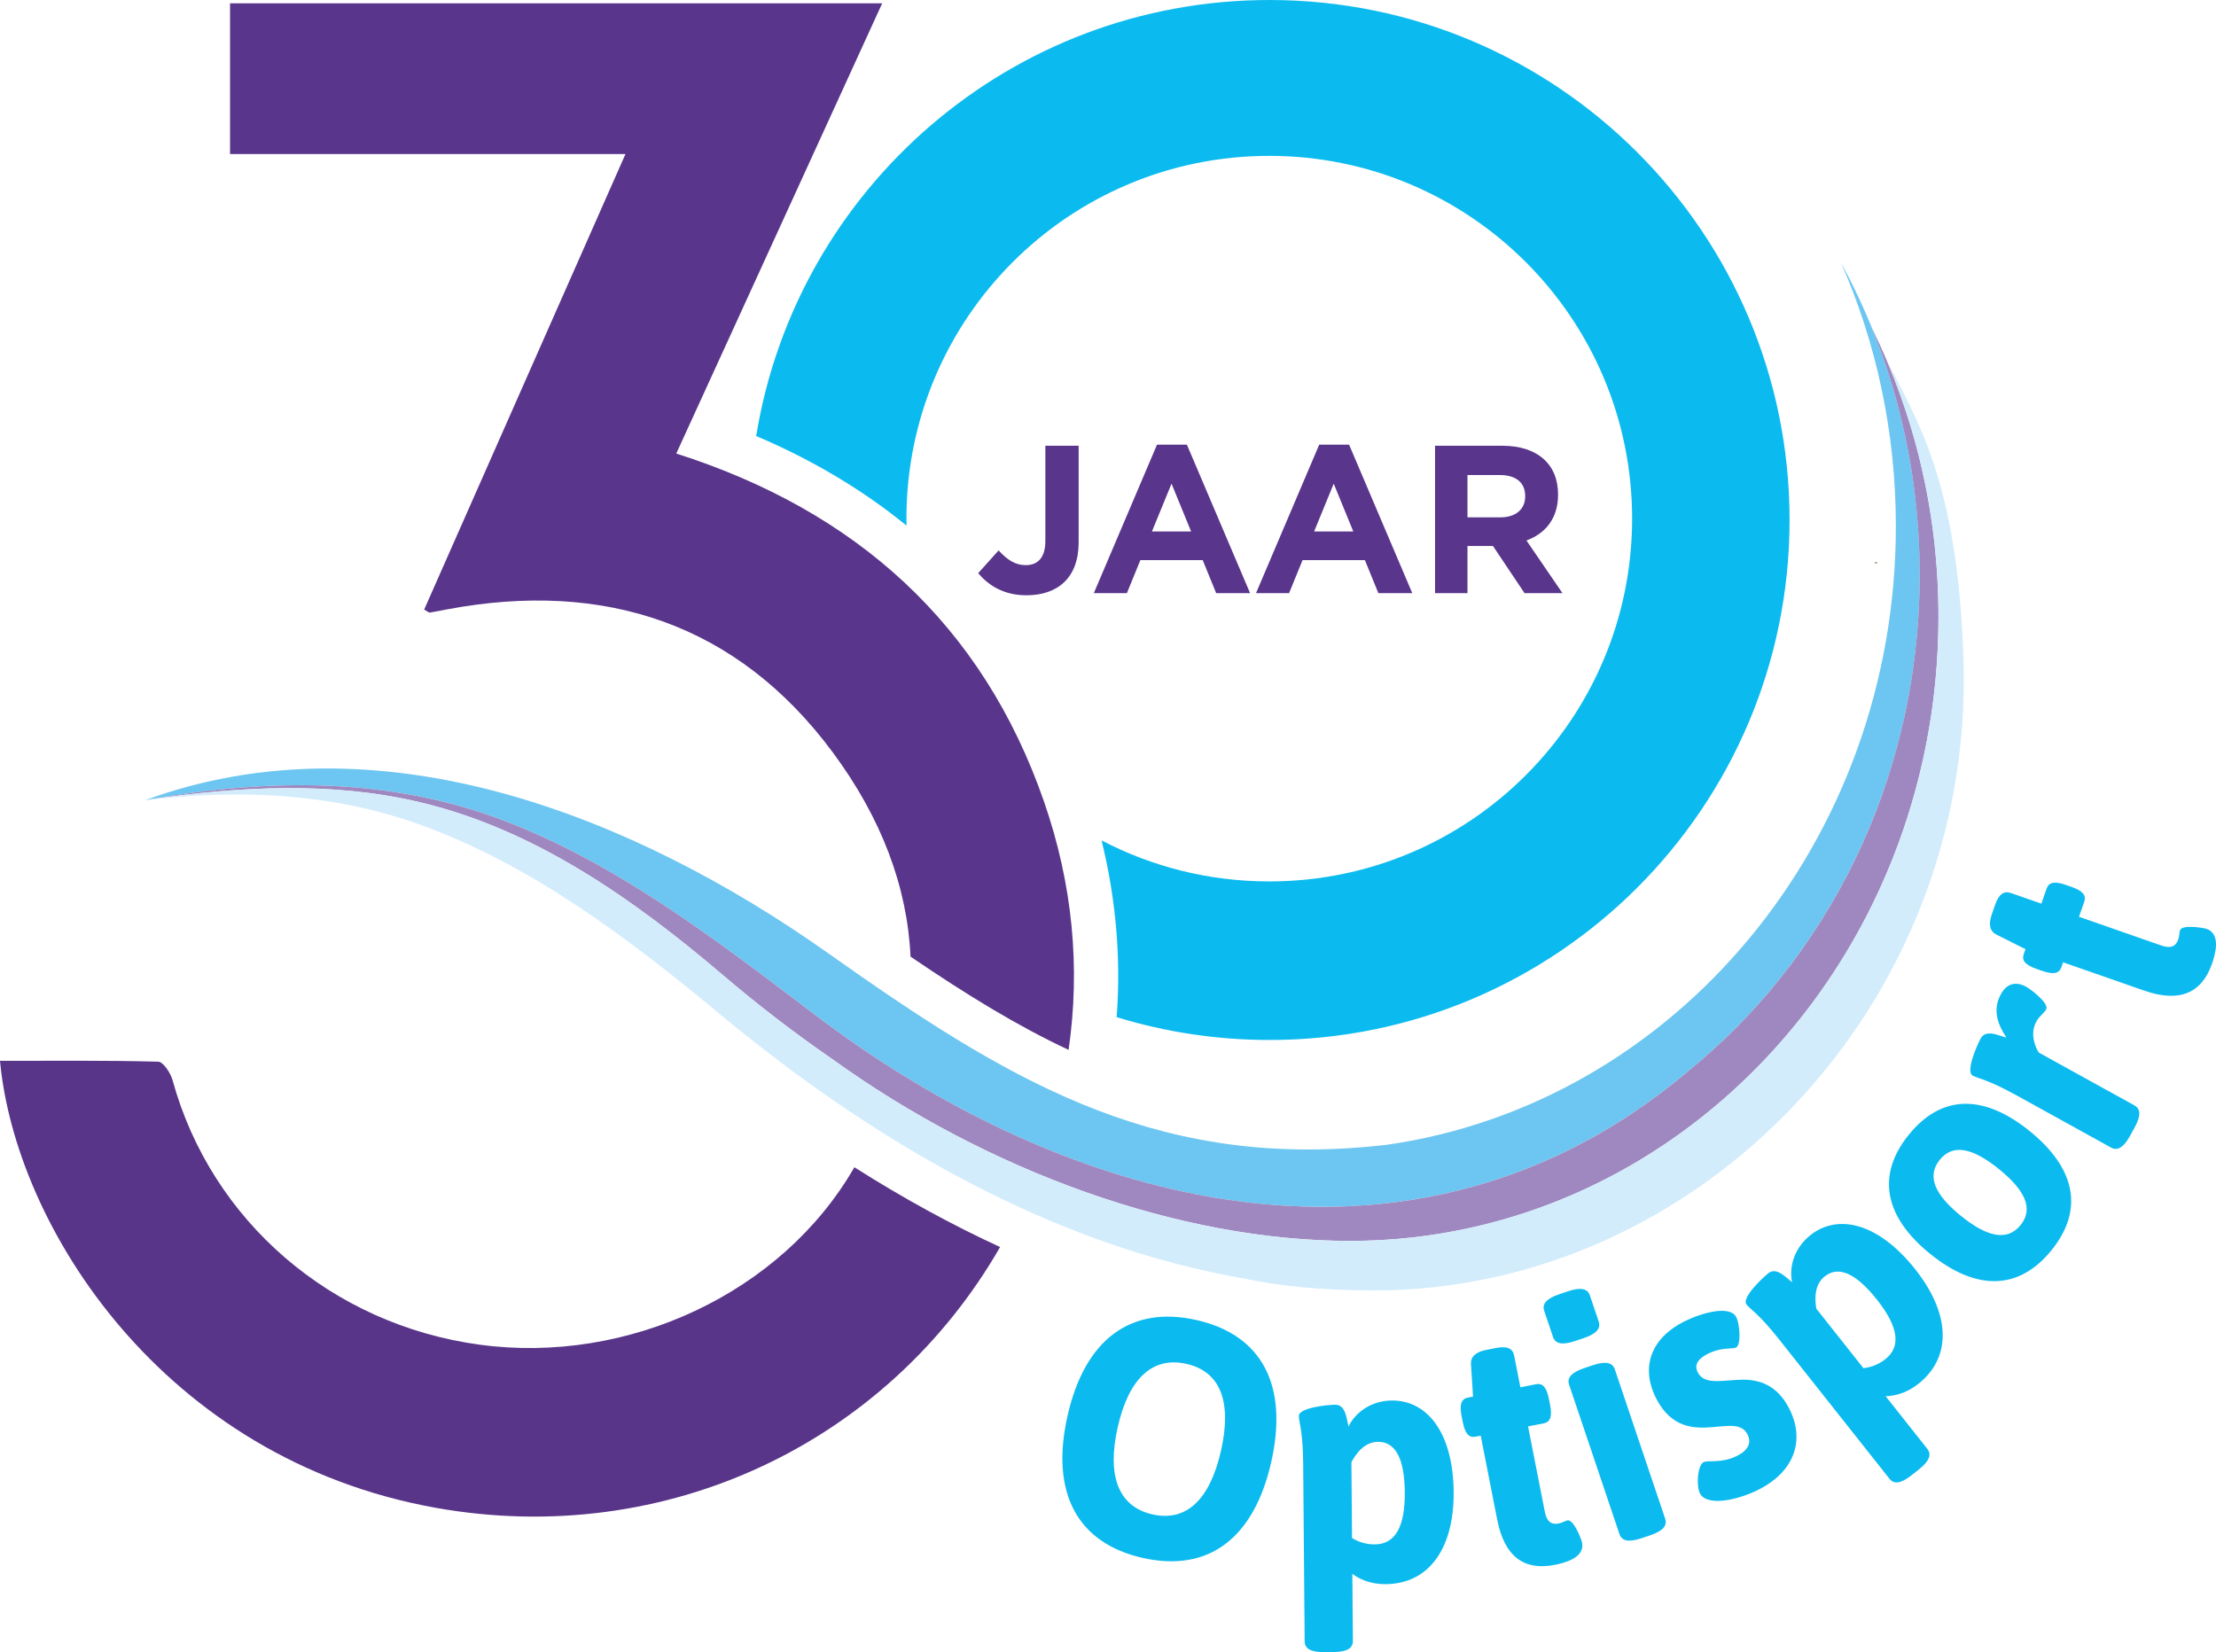
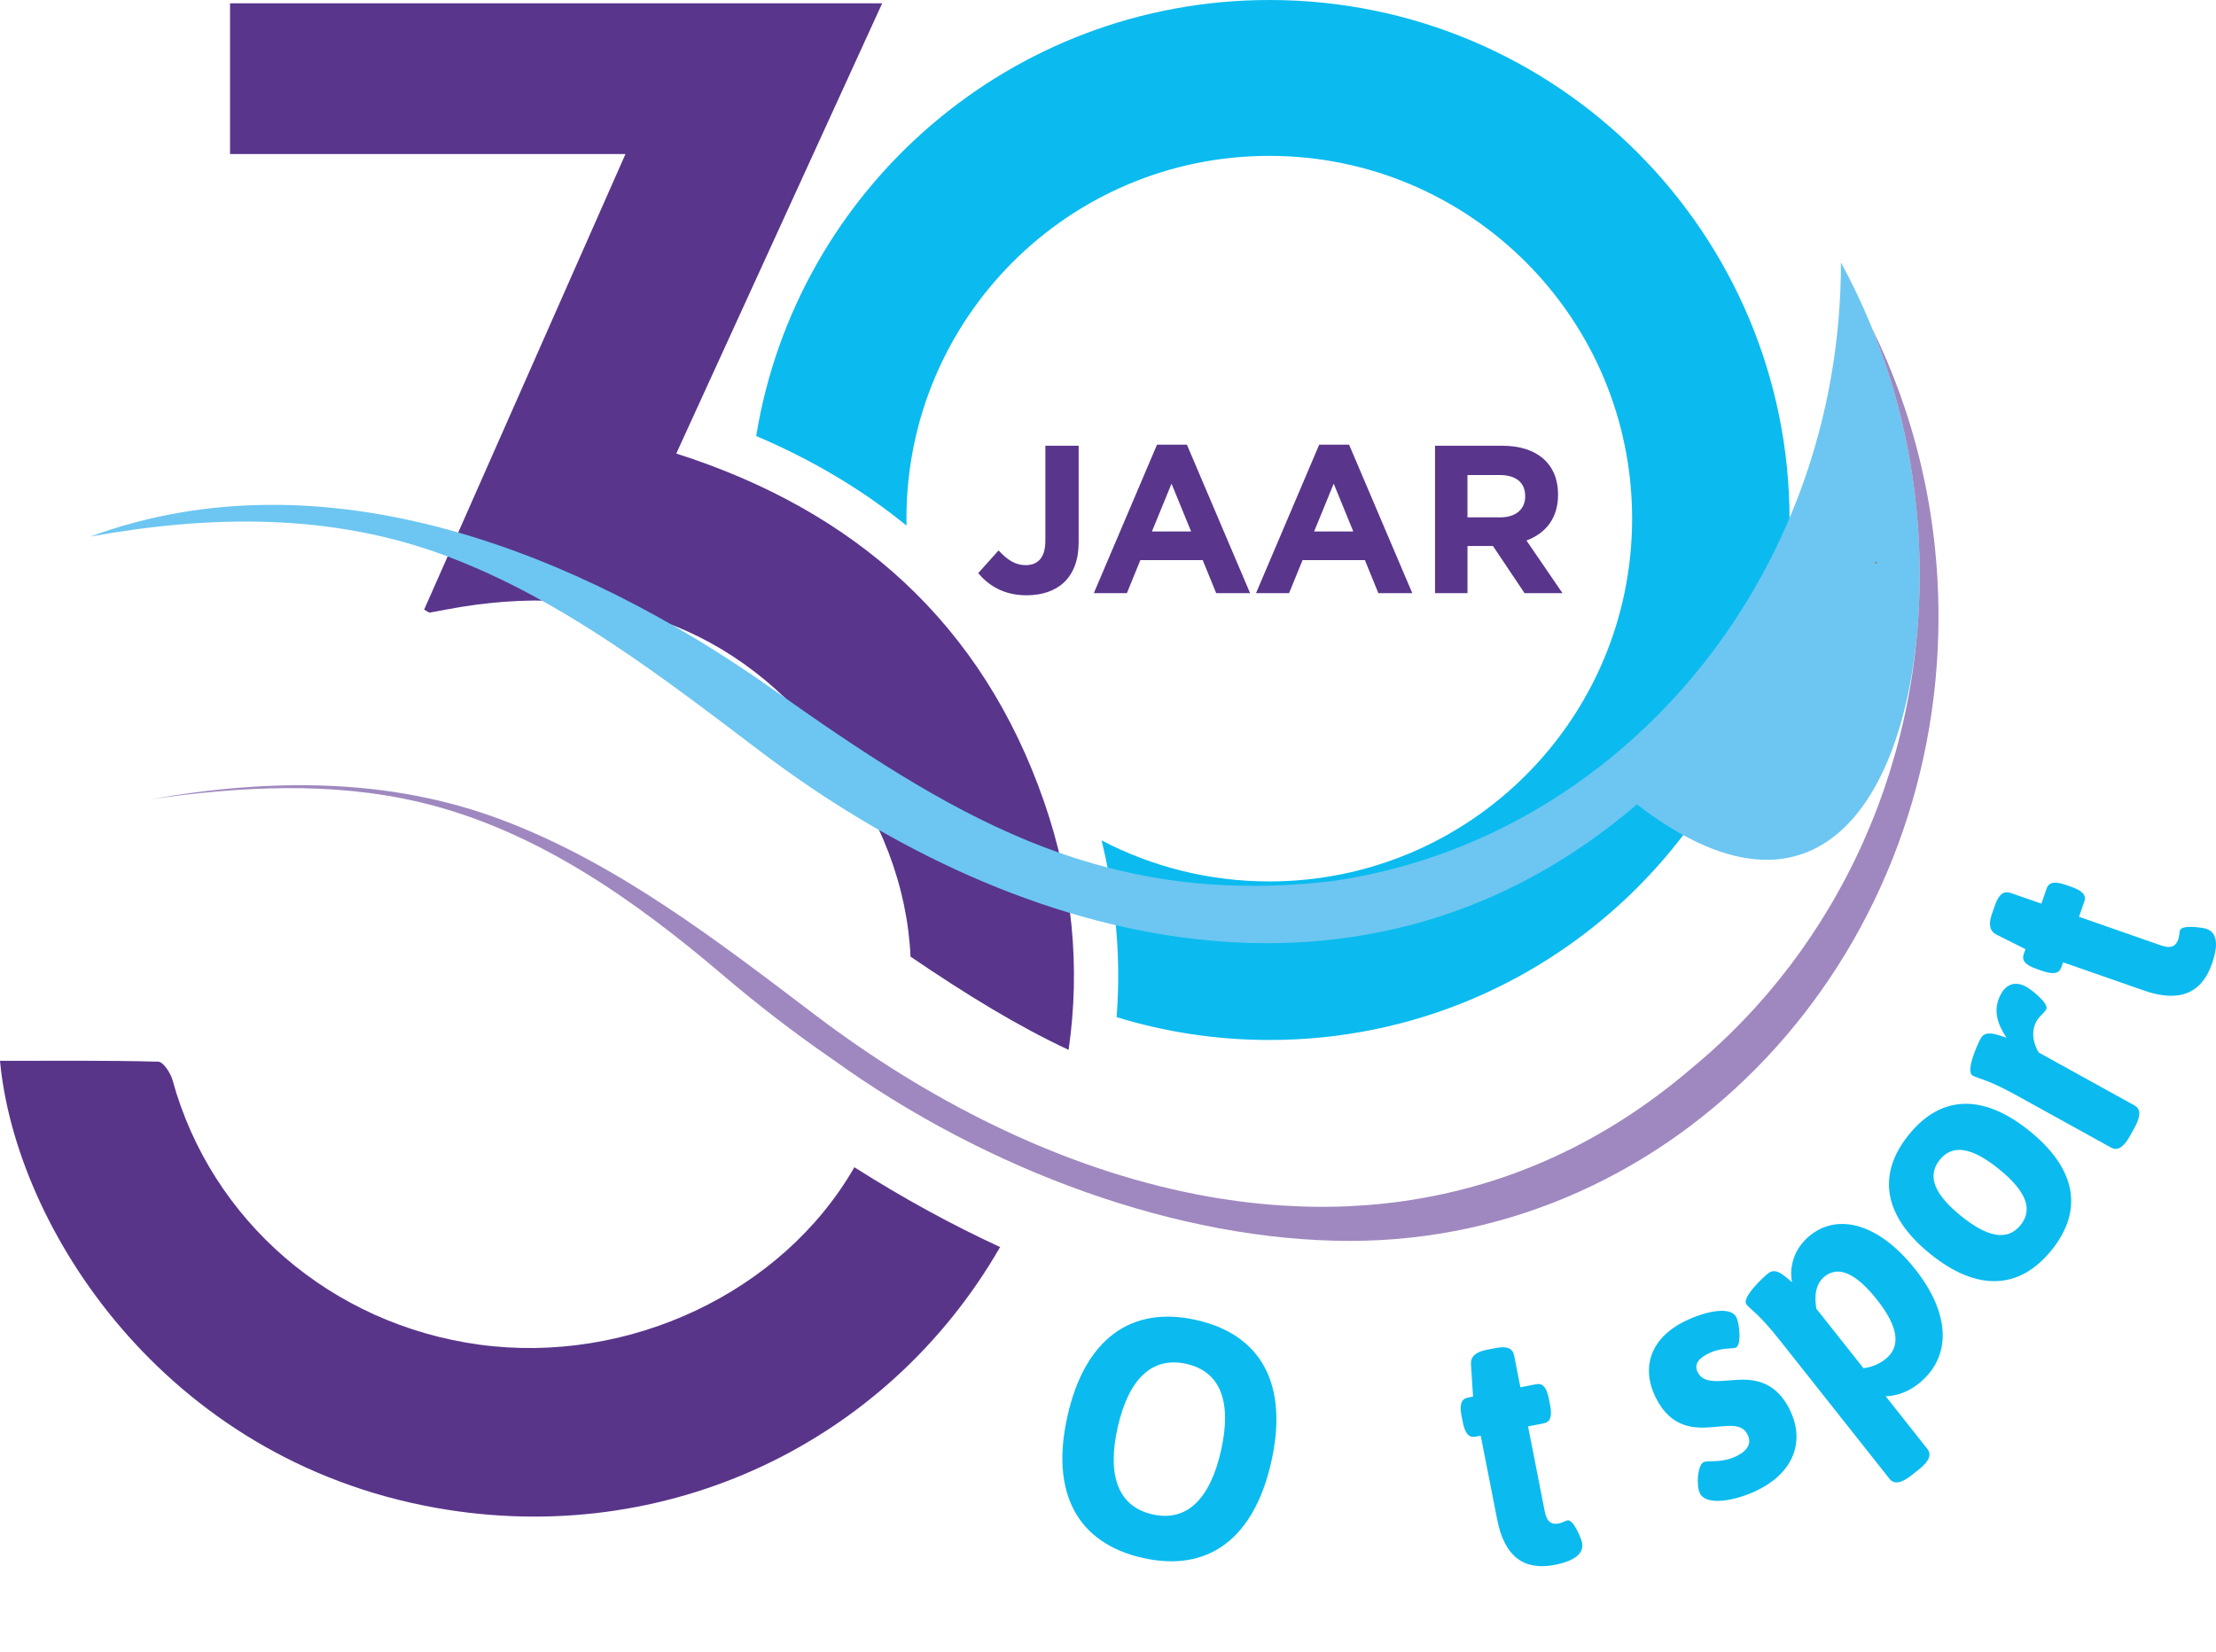
<svg xmlns="http://www.w3.org/2000/svg" viewBox="310.54 163.26 1704.34 1270.85">
  <style type="text/css">
	.st0{fill:#0BBBEF;}
	.st1{fill:#59358C;}
	.st2{fill:#59358A;}
	.st3{fill:#6CC6F1;}
	.st4{fill:#9F88BF;}
	.st29{fill:#D2ECFC;}
	.st37{fill:#0BBBEF;stroke:#968460;stroke-miterlimit:10;}
</style>
  <g>
    <path class="st0" d="M1286.93,163.26c-198.92,0-363.92,145.2-394.8,335.4c43.34,18.43,81.91,41.43,115.63,68.91   c-0.03-1.78-0.07-3.57-0.07-5.36c0-154.12,124.94-279.06,279.06-279.06c154.12,0,279.06,124.94,279.06,279.06   c0,154.12-124.94,279.06-279.06,279.06c-46.54,0-90.41-11.41-129-31.56c8.89,36.1,13.19,72.62,12.78,109.02   c-0.1,8.98-0.5,17.96-1.18,26.94c37.18,11.42,76.66,17.57,117.57,17.57c220.91,0,399.99-179.08,399.99-399.99   C1686.92,342.34,1507.84,163.26,1286.93,163.26z" />
    <g>
      <path class="st1" d="M1099.96,621.16c-17.66,0-29.32-7.78-37.1-17.01l15.71-17.5c6.48,7.13,12.8,11.34,20.74,11.34    c9.4,0,15.23-5.67,15.23-18.79v-73.06h25.6v74.2C1140.13,607.88,1123.93,621.16,1099.96,621.16z" />
      <path class="st1" d="M1245.92,619.54l-10.37-25.43h-47.95l-10.37,25.43h-25.43l48.6-114.21h23l48.6,114.21H1245.92z     M1211.57,535.3l-15.07,36.77h30.13L1211.57,535.3z" />
      <path class="st1" d="M1370.66,619.54l-10.37-25.43h-47.95l-10.37,25.43h-25.43l48.6-114.21h23l48.6,114.21H1370.66z     M1336.31,535.3l-15.07,36.77h30.13L1336.31,535.3z" />
      <path class="st1" d="M1483.09,619.54l-24.3-36.29h-19.6v36.29h-24.95v-113.4h51.84c26.73,0,42.77,14.09,42.77,37.42v0.32    c0,18.31-9.88,29.81-24.3,35.15l27.7,40.5H1483.09z M1483.57,544.86c0-10.69-7.45-16.2-19.6-16.2h-24.79v32.56h25.27    c12.15,0,19.12-6.48,19.12-16.04V544.86z" />
    </g>
    <g>
      <path class="st1" d="M636.76,632.17c2.95,1.63,3.69,2.41,4.29,2.31c4.52-0.74,9-1.66,13.5-2.5    C775.5,609.25,877.77,643.1,951.1,742.09c37.41,50.5,57.23,103.22,59.74,157.04c43.9,29.83,82.26,53.27,121.56,71.72    c9.24-63.64,3.02-127.71-18.87-190.9c-47.32-136.59-144.61-223.7-282.86-267.82c53.04-115.99,104.81-229.21,158.36-346.32    c-170,0-335.24,0-501.56,0c0,38.73,0,75.89,0,115.95c101.28,0,200.96,0,304.13,0C738.86,401.13,687.76,516.77,636.76,632.17z" />
      <path class="st2" d="M967.64,1061.13c-55.77,97.01-174.33,151.89-288.05,136.51c-114.12-15.43-206.55-95.23-236.3-203.38    c-1.54-5.59-7.16-14.24-11.06-14.34c-40.47-1.06-80.98-0.65-121.69-0.65c11.75,127.22,125.22,306.31,335.19,343.84    c177.29,31.69,347.55-50.23,433.99-200.59C1042.39,1105.32,1005.01,1084.85,967.64,1061.13z" />
    </g>
    <g>
      <g>
-         <path class="st3" d="M1787,605.34c0-87.47-22.05-169.47-60.57-240.11c27.1,61.61,42.23,130.33,42.23,202.8     c0,243.37-170.68,444.45-391.98,475.9c-4.28,0.47-8.57,0.91-12.87,1.31c-169.46,15.8-281.9-53.6-416.13-148.61     c-148.34-105-344.55-184.27-525.48-117.85c92.65-16.65,186.3-18.31,275.41,15.54c88.68,33.68,165.55,93.34,240.36,150.02     c201.03,152.29,466.09,218.46,673.79,40.47C1718.38,896.95,1787,759.65,1787,605.34z" />
+         <path class="st3" d="M1787,605.34c0-87.47-22.05-169.47-60.57-240.11c0,243.37-170.68,444.45-391.98,475.9c-4.28,0.47-8.57,0.91-12.87,1.31c-169.46,15.8-281.9-53.6-416.13-148.61     c-148.34-105-344.55-184.27-525.48-117.85c92.65-16.65,186.3-18.31,275.41,15.54c88.68,33.68,165.55,93.34,240.36,150.02     c201.03,152.29,466.09,218.46,673.79,40.47C1718.38,896.95,1787,759.65,1787,605.34z" />
      </g>
      <g>
        <path class="st4" d="M1750.28,415.64c0,0.01,0.01,0.02,0.01,0.03c1.08,2.66,2.14,5.34,3.17,8.02c0.04,0.09,0.07,0.19,0.11,0.28     c1.03,2.68,2.04,5.37,3.03,8.08c0,0,0,0.01,0.01,0.01c0.02,0.05,0.03,0.09,0.05,0.14c0,0,0,0,0,0.01     c3.3,9.04,6.34,18.22,9.13,27.51c0,0,0,0,0,0c0.12,0.41,0.25,0.83,0.37,1.24c0,0,0,0,0,0c0.52,1.75,1.03,3.51,1.53,5.27     c0.04,0.16,0.09,0.31,0.13,0.47c0,0.01,0,0.01,0,0.02c0.73,2.57,1.44,5.15,2.13,7.74c0,0,0,0.01,0,0.01     c1.25,4.69,2.44,9.42,3.56,14.17c0,0,0,0,0,0c0.05,0.22,0.1,0.44,0.15,0.66c0.66,2.84,1.3,5.69,1.92,8.55     c0.01,0.03,0.01,0.05,0.02,0.08c0.51,2.36,1,4.72,1.47,7.09c0,0,0,0,0,0c0.02,0.12,0.05,0.25,0.07,0.37     c0.49,2.44,0.96,4.88,1.41,7.33c0.13,0.7,0.26,1.4,0.38,2.1c0,0,0,0.01,0,0.01c0.22,1.22,0.44,2.44,0.65,3.67c0,0,0,0,0,0.01     c0.22,1.27,0.43,2.54,0.64,3.82c0.29,1.75,0.57,3.51,0.84,5.27c0,0,0,0,0,0c0.07,0.47,0.14,0.95,0.21,1.42     c0.3,2,0.59,4,0.87,6.01c0,0,0,0,0,0c0.18,1.32,0.36,2.64,0.53,3.96c0,0,0,0,0,0c0.16,1.19,0.31,2.39,0.45,3.58     c0.17,1.41,0.34,2.83,0.5,4.25c0,0.01,0,0.02,0,0.03c0.73,6.37,1.34,12.79,1.84,19.24c0,0,0,0,0,0c0.02,0.26,0.04,0.51,0.05,0.77     c0.38,5.09,0.69,10.2,0.92,15.34c0,0,0,0.01,0,0.01c0.09,1.91,0.16,3.83,0.23,5.75c0,0,0,0,0,0c0.17,5.08,0.26,10.17,0.28,15.29     c0,0.69,0.02,1.37,0.02,2.05c0,0.01,0,0.02,0,0.03c0,1.05-0.02,2.1-0.02,3.15c-0.01,1.2-0.01,2.41-0.03,3.61c0,0,0,0,0,0.01     c-0.01,0.73-0.03,1.46-0.04,2.19c0,0,0,0,0,0.01c-0.03,1.52-0.06,3.03-0.09,4.55c0,0,0,0,0,0c-0.02,0.86-0.05,1.72-0.08,2.58     c0,0,0,0,0,0c-0.04,1.4-0.09,2.79-0.15,4.19c0,0,0,0,0,0c-0.05,1.32-0.11,2.65-0.17,3.97c-0.05,0.95-0.09,1.91-0.14,2.86     c0,0,0,0,0,0.01c-0.04,0.85-0.09,1.7-0.14,2.55c0,0,0,0,0,0c-0.09,1.49-0.18,2.98-0.28,4.47c0,0,0,0.01,0,0.01     c-0.2,2.95-0.41,5.89-0.65,8.83c0,0,0,0,0,0c-0.08,0.92-0.17,1.84-0.25,2.76c-0.38,4.31-0.82,8.59-1.31,12.87c0,0,0,0.01,0,0.01     c-0.06,0.52-0.12,1.03-0.18,1.55c-0.27,2.29-0.56,4.58-0.86,6.86c-0.11,0.81-0.21,1.63-0.32,2.44c0,0,0,0.01,0,0.01     c-0.11,0.8-0.22,1.6-0.33,2.4c0,0,0,0,0,0.01c-0.08,0.57-0.17,1.14-0.25,1.72c-0.23,1.6-0.46,3.19-0.71,4.78c0,0,0,0,0,0.01     c-0.24,1.58-0.5,3.15-0.76,4.72c-0.54,3.3-1.11,6.58-1.72,9.85c0,0,0,0.01,0,0.01c-0.14,0.77-0.29,1.53-0.43,2.29     c-0.3,1.56-0.59,3.12-0.9,4.67c0,0,0,0,0,0.01c-0.29,1.43-0.58,2.86-0.87,4.29c0,0,0,0,0,0c-0.16,0.75-0.32,1.51-0.48,2.26     c0,0,0,0,0,0c-0.3,1.41-0.61,2.82-0.92,4.23c0,0,0,0,0,0c-0.16,0.73-0.32,1.45-0.49,2.17c0,0,0,0,0,0     c-0.01,0.06-0.03,0.12-0.04,0.17c-1.52,6.68-3.17,13.3-4.95,19.86c0,0,0,0.01,0,0.02c-0.47,1.74-0.95,3.47-1.44,5.19c0,0,0,0,0,0     c-0.9,3.19-1.84,6.37-2.81,9.53c-0.31,1-0.61,2.01-0.92,3.01c0,0,0,0.01,0,0.01c-0.19,0.61-0.38,1.23-0.57,1.84     c0,0,0,0.01,0,0.01c-0.25,0.8-0.51,1.6-0.77,2.4c-1.05,3.27-2.12,6.52-3.23,9.76c0,0,0,0.01,0,0.01     c-0.45,1.31-0.92,2.62-1.38,3.93c-0.32,0.9-0.63,1.8-0.95,2.7c0,0.01,0,0.01-0.01,0.02c-0.38,1.05-0.77,2.1-1.16,3.15     c-0.47,1.29-0.95,2.58-1.43,3.87c0,0.01-0.01,0.02-0.01,0.03c-0.59,1.57-1.19,3.13-1.8,4.69c0,0,0,0,0,0.01     c-0.2,0.51-0.4,1.03-0.6,1.54c0,0.01,0,0.01-0.01,0.02c-0.53,1.35-1.07,2.7-1.62,4.05c-0.83,2.06-1.68,4.12-2.54,6.17     c-0.08,0.2-0.17,0.4-0.25,0.6c0,0,0,0,0,0c-0.15,0.36-0.3,0.73-0.46,1.09c0,0,0,0,0,0c0,0,0,0.01,0,0.01     c-1.15,2.71-2.32,5.39-3.51,8.07c-0.26,0.59-0.52,1.17-0.78,1.76c-1.2,2.68-2.42,5.34-3.67,7.99c0,0,0,0.01-0.01,0.01     c0,0,0,0,0,0.01c-0.12,0.26-0.25,0.52-0.37,0.79c0,0.01-0.01,0.01-0.01,0.02c-0.79,1.66-1.58,3.32-2.39,4.97c0,0,0,0,0,0     c-1.13,2.32-2.28,4.63-3.44,6.92c0,0,0,0.01-0.01,0.01c-0.79,1.57-1.6,3.12-2.41,4.68c-0.17,0.32-0.34,0.65-0.51,0.97     c0,0,0,0,0,0.01c0,0.01-0.01,0.01-0.01,0.02c-1.36,2.59-2.75,5.17-4.15,7.73c-0.33,0.6-0.66,1.2-0.98,1.79     c-1.47,2.66-2.95,5.3-4.46,7.93c0,0,0,0.01-0.01,0.01c-1.01,1.75-2.03,3.5-3.06,5.23c0,0,0,0.01-0.01,0.01     c-2.33,3.93-4.72,7.82-7.15,11.67c0,0,0,0,0,0.01c-0.07,0.11-0.15,0.23-0.22,0.34c-4.56,7.19-9.29,14.25-14.2,21.16     c-0.04,0.05-0.07,0.1-0.11,0.15c0,0,0,0,0,0c-1.93,2.72-3.9,5.41-5.89,8.09c-0.64,0.86-1.28,1.73-1.92,2.59     c0,0.01-0.01,0.01-0.01,0.02c-0.02,0.02-0.03,0.04-0.05,0.06c0,0,0,0.01-0.01,0.01c-0.33,0.44-0.66,0.86-0.99,1.3     c-4.73,6.23-9.6,12.33-14.61,18.3c-0.23,0.28-0.46,0.56-0.7,0.84c0,0,0,0,0,0c-0.77,0.92-1.56,1.82-2.34,2.73     c-0.62,0.72-1.23,1.44-1.85,2.16c0,0,0,0,0,0c-0.05,0.05-0.09,0.11-0.14,0.16c0,0,0,0,0,0c0,0-0.01,0.01-0.01,0.01     c-1.9,2.19-3.83,4.36-5.77,6.51c-0.46,0.51-0.92,1.02-1.38,1.53c-3.91,4.3-7.89,8.52-11.94,12.67c-0.49,0.5-0.98,1-1.48,1.5     c-2.04,2.06-4.09,4.11-6.16,6.14c0,0,0,0-0.01,0.01c-0.01,0.01-0.02,0.02-0.03,0.03c-2.05,2-4.13,3.98-6.22,5.94     c-0.53,0.5-1.06,0.99-1.59,1.48c-2.11,1.96-4.23,3.92-6.37,5.84c-0.01,0.01-0.02,0.02-0.03,0.03c-2.14,1.92-4.3,3.8-6.47,5.68     c-0.54,0.47-1.09,0.94-1.64,1.41c-2.19,1.87-4.38,3.73-6.6,5.56c-1.9,1.63-3.81,3.23-5.72,4.82c-0.57,0.48-1.15,0.94-1.72,1.42     c-1.38,1.14-2.76,2.26-4.15,3.38c-0.62,0.5-1.24,1-1.86,1.49c-1.51,1.21-3.03,2.4-4.55,3.58c-0.42,0.33-0.84,0.66-1.26,0.99     c-1.93,1.49-3.86,2.96-5.8,4.41c-0.45,0.34-0.91,0.67-1.37,1.01c-1.5,1.12-3.01,2.22-4.52,3.32c-0.63,0.46-1.26,0.91-1.89,1.36     c-1.42,1.02-2.85,2.03-4.27,3.03c-0.57,0.4-1.13,0.8-1.7,1.19c-1.97,1.36-3.93,2.71-5.91,4.04c-0.09,0.06-0.17,0.11-0.26,0.17     c-1.88,1.26-3.77,2.5-5.66,3.73c-0.59,0.38-1.19,0.76-1.78,1.14c-1.44,0.92-2.87,1.83-4.31,2.74c-0.62,0.39-1.24,0.78-1.87,1.16     c-1.63,1.01-3.26,2-4.89,2.98c-0.37,0.22-0.74,0.45-1.11,0.67c-2,1.2-4.01,2.37-6.02,3.53c-0.48,0.28-0.96,0.54-1.44,0.82     c-1.55,0.89-3.1,1.76-4.65,2.62c-0.63,0.35-1.26,0.7-1.89,1.04c-1.51,0.83-3.02,1.64-4.53,2.45c-0.54,0.29-1.08,0.58-1.62,0.86     c-2.04,1.08-4.08,2.14-6.13,3.17c-0.13,0.07-0.27,0.13-0.4,0.2c-1.9,0.96-3.8,1.9-5.71,2.83c-0.59,0.29-1.17,0.57-1.76,0.85     c-1.51,0.73-3.03,1.45-4.54,2.16c-0.6,0.28-1.2,0.56-1.8,0.84c-1.78,0.82-3.56,1.63-5.35,2.42c-0.27,0.12-0.54,0.25-0.81,0.36     c-2.08,0.92-4.17,1.82-6.25,2.7c-0.46,0.2-0.93,0.39-1.39,0.58c-1.63,0.68-3.25,1.35-4.88,2.01c-0.6,0.24-1.21,0.49-1.82,0.73     c-1.62,0.65-3.24,1.28-4.87,1.9c-0.48,0.18-0.95,0.37-1.43,0.55c-2.12,0.8-4.24,1.59-6.36,2.36c-0.13,0.05-0.25,0.09-0.38,0.13     c-1.96,0.71-3.93,1.4-5.89,2.07c-0.55,0.19-1.11,0.38-1.66,0.56c-1.61,0.55-3.23,1.08-4.85,1.61c-0.55,0.18-1.09,0.36-1.64,0.53     c-2,0.64-4,1.27-6.01,1.88c-0.1,0.03-0.19,0.06-0.29,0.09c-2.16,0.66-4.33,1.29-6.5,1.91c-0.42,0.12-0.84,0.24-1.26,0.35     c-1.73,0.49-3.45,0.96-5.18,1.42c-0.55,0.15-1.1,0.29-1.65,0.44c-1.77,0.47-3.53,0.92-5.3,1.36c-0.37,0.09-0.75,0.19-1.12,0.28     c-2.2,0.54-4.4,1.07-6.61,1.58c-0.08,0.02-0.15,0.03-0.23,0.05c-2.06,0.47-4.13,0.93-6.19,1.37c-0.49,0.1-0.98,0.21-1.46,0.31     c-1.75,0.37-3.49,0.72-5.24,1.06c-0.46,0.09-0.92,0.18-1.37,0.27c-4.38,0.85-8.78,1.62-13.17,2.33     c-0.34,0.05-0.69,0.11-1.03,0.16c-1.85,0.29-3.71,0.57-5.57,0.84c-0.46,0.07-0.93,0.13-1.39,0.2c-1.96,0.28-3.91,0.54-5.87,0.79     c-0.22,0.03-0.44,0.06-0.66,0.09c-4.46,0.56-8.94,1.05-13.41,1.47c-0.4,0.04-0.8,0.07-1.19,0.11c-1.9,0.17-3.8,0.34-5.7,0.49     c-0.34,0.03-0.68,0.06-1.02,0.08c-4.51,0.34-9.02,0.62-13.53,0.83c-0.24,0.01-0.48,0.02-0.72,0.03c-2,0.09-4.01,0.16-6.01,0.23     c-0.35,0.01-0.7,0.02-1.04,0.03c-2.18,0.06-4.37,0.11-6.55,0.14c-0.02,0-0.04,0-0.06,0c-4.59,0.07-9.18,0.06-13.78-0.01     c-0.29,0-0.58-0.01-0.86-0.02c-2.08-0.04-4.16-0.08-6.24-0.15c-0.18-0.01-0.36-0.01-0.55-0.02c-4.62-0.15-9.24-0.36-13.87-0.64     c-0.13-0.01-0.25-0.02-0.38-0.02c-2.16-0.13-4.31-0.28-6.47-0.44c-0.22-0.02-0.44-0.03-0.66-0.05     c-6.92-0.53-13.84-1.2-20.76-2.01c-0.16-0.02-0.33-0.04-0.49-0.06c-2.26-0.27-4.53-0.55-6.79-0.85c-0.01,0-0.03,0-0.04,0     c-4.72-0.63-9.44-1.32-14.15-2.07c0,0-0.01,0-0.01,0c-2.32-0.37-4.63-0.76-6.95-1.16c-0.07-0.01-0.14-0.02-0.21-0.04     c-7.03-1.23-14.05-2.59-21.05-4.1c-0.04-0.01-0.07-0.02-0.11-0.02c-99.5-21.4-196.77-70.64-282.41-135.52     C863.15,887.66,786.28,828,697.6,794.32c-87.75-33.33-179.92-32.22-271.18-16.27c69.04-9.86,138.99-13.62,206.16,2.08     c88.3,20.64,164.75,74.25,234.09,133.31c26.94,22.94,54.93,44.52,83.93,64.46c119.68,86.33,267.15,139.89,398.19,139.89     c249.99,0,452.66-214.99,452.66-480.18C1801.45,557.52,1782.96,482.03,1750.28,415.64z" />
      </g>
      <g>
-         <path class="st29" d="M1820.69,671.63c-4.2-138.04-35.78-184.94-59.56-232.37c0.75,1.75,1.49,3.51,2.22,5.28     c0.09,0.22,0.18,0.43,0.27,0.65c0.69,1.68,1.38,3.37,2.05,5.06c0.11,0.29,0.23,0.57,0.34,0.86c0.67,1.68,1.33,3.36,1.98,5.05     c0.1,0.26,0.2,0.51,0.29,0.77c0.67,1.75,1.33,3.5,1.98,5.25c0.03,0.09,0.06,0.18,0.1,0.26c2.84,7.69,5.5,15.48,7.98,23.35     c0,0.01,0,0.01,0.01,0.02c0.54,1.71,1.06,3.42,1.58,5.14c0.12,0.4,0.24,0.79,0.36,1.19c0.47,1.58,0.93,3.16,1.39,4.75     c0.15,0.54,0.31,1.07,0.46,1.61c0.43,1.52,0.86,3.05,1.28,4.57c0.16,0.6,0.33,1.19,0.49,1.79c0.41,1.51,0.81,3.02,1.21,4.53     c0.15,0.59,0.3,1.19,0.46,1.78c0.4,1.54,0.79,3.08,1.17,4.63c0.12,0.48,0.23,0.97,0.35,1.45c1.31,5.38,2.53,10.79,3.67,16.24     c0.08,0.4,0.17,0.8,0.25,1.2c0.29,1.41,0.57,2.82,0.84,4.23c0.16,0.82,0.32,1.63,0.48,2.45c0.25,1.3,0.49,2.61,0.73,3.91     c0.17,0.93,0.34,1.87,0.51,2.8c0.22,1.25,0.44,2.5,0.65,3.76c0.17,1,0.34,2,0.5,3.01c0.2,1.21,0.39,2.43,0.58,3.65     c0.17,1.06,0.33,2.12,0.48,3.18c0.18,1.18,0.35,2.36,0.52,3.54c0.16,1.13,0.31,2.26,0.47,3.39c0.15,1.13,0.31,2.25,0.45,3.38     c0.17,1.29,0.32,2.59,0.48,3.89c0.12,0.97,0.24,1.94,0.35,2.91c0.25,2.21,0.49,4.42,0.72,6.64c0.09,0.88,0.17,1.76,0.25,2.64     c0.14,1.43,0.28,2.86,0.4,4.29c0.09,0.98,0.16,1.96,0.24,2.94c0.11,1.35,0.22,2.69,0.32,4.04c0.07,1,0.14,2,0.21,3.01     c0.09,1.34,0.18,2.68,0.26,4.02c0.06,1,0.12,2.01,0.17,3.01c0.07,1.36,0.14,2.72,0.21,4.09c0.05,0.98,0.09,1.96,0.13,2.95     c0.06,1.42,0.11,2.84,0.15,4.26c0.03,0.93,0.06,1.86,0.09,2.79c0.04,1.57,0.07,3.15,0.1,4.72c0.01,0.78,0.03,1.56,0.04,2.34     c0.03,2.36,0.05,4.72,0.05,7.09c0,1.97-0.01,3.94-0.04,5.9c-0.01,0.64-0.02,1.28-0.03,1.92c-0.02,1.32-0.04,2.64-0.07,3.96     c-0.02,0.77-0.04,1.53-0.06,2.3c-0.03,1.19-0.07,2.39-0.11,3.58c-0.03,0.81-0.06,1.62-0.09,2.43c-0.04,1.15-0.09,2.3-0.14,3.45     c-0.04,0.82-0.08,1.64-0.12,2.46c-0.06,1.14-0.12,2.29-0.18,3.43c-0.05,0.81-0.09,1.62-0.14,2.43c-0.07,1.16-0.15,2.32-0.23,3.48     c-0.05,0.78-0.11,1.57-0.16,2.35c-0.09,1.22-0.19,2.44-0.28,3.66c-0.06,0.71-0.11,1.42-0.17,2.13c-0.12,1.46-0.26,2.91-0.39,4.37     c-0.04,0.47-0.08,0.93-0.13,1.4c-0.18,1.91-0.38,3.83-0.58,5.73c-0.05,0.51-0.12,1.02-0.17,1.53c-0.15,1.4-0.31,2.8-0.48,4.2     c-0.09,0.72-0.18,1.43-0.27,2.15c-0.15,1.19-0.29,2.37-0.45,3.56c-0.1,0.78-0.21,1.56-0.31,2.34c-0.15,1.12-0.31,2.24-0.46,3.36     c-0.11,0.8-0.23,1.6-0.35,2.4c-0.16,1.09-0.32,2.19-0.49,3.28c-0.12,0.81-0.25,1.62-0.38,2.42c-0.17,1.09-0.35,2.18-0.53,3.27     c-0.13,0.79-0.26,1.58-0.4,2.37c-0.19,1.12-0.39,2.24-0.59,3.36c-0.13,0.75-0.27,1.51-0.4,2.26c-0.22,1.22-0.45,2.43-0.68,3.64     c-0.12,0.65-0.24,1.3-0.37,1.94c-0.36,1.84-0.72,3.68-1.1,5.51c-0.05,0.25-0.11,0.51-0.16,0.76c-0.33,1.59-0.66,3.18-1.01,4.77     c-0.15,0.69-0.3,1.37-0.46,2.05c-0.25,1.15-0.51,2.3-0.77,3.45c-0.18,0.77-0.36,1.54-0.54,2.31c-0.25,1.06-0.5,2.12-0.75,3.18     c-0.19,0.8-0.39,1.6-0.59,2.4c-0.25,1.02-0.51,2.05-0.76,3.07c-0.21,0.81-0.41,1.62-0.62,2.44c-0.26,1.01-0.52,2.02-0.79,3.02     c-0.21,0.81-0.43,1.62-0.65,2.43c-0.27,1.02-0.55,2.03-0.83,3.04c-0.22,0.79-0.44,1.58-0.66,2.37c-0.3,1.05-0.6,2.09-0.9,3.13     c-0.22,0.75-0.43,1.5-0.65,2.25c-0.35,1.19-0.71,2.37-1.06,3.55c-0.18,0.6-0.36,1.19-0.54,1.79c-0.53,1.73-1.07,3.46-1.62,5.19     c-0.21,0.67-0.43,1.34-0.65,2.01c-0.35,1.09-0.7,2.18-1.06,3.27c-0.26,0.78-0.52,1.56-0.78,2.34c-0.33,0.97-0.65,1.95-0.99,2.92     c-0.28,0.81-0.56,1.63-0.85,2.44c-0.32,0.93-0.65,1.85-0.98,2.78c-0.3,0.83-0.59,1.66-0.89,2.49c-0.33,0.9-0.66,1.81-0.99,2.71     c-0.31,0.83-0.62,1.66-0.93,2.5c-0.34,0.9-0.67,1.79-1.01,2.68c-0.32,0.83-0.63,1.66-0.95,2.49c-0.35,0.89-0.7,1.78-1.05,2.67     c-0.32,0.82-0.65,1.64-0.97,2.46c-0.36,0.91-0.73,1.82-1.1,2.72c-0.32,0.79-0.64,1.59-0.97,2.38c-0.45,1.08-0.91,2.17-1.36,3.25     c-0.54,1.29-1.09,2.58-1.65,3.86c-0.4,0.92-0.79,1.84-1.19,2.75c-0.37,0.84-0.74,1.68-1.12,2.51c-0.37,0.82-0.73,1.65-1.1,2.47     c-0.39,0.86-0.78,1.71-1.17,2.57c-0.37,0.8-0.73,1.6-1.1,2.39c-0.4,0.86-0.8,1.72-1.21,2.57c-0.37,0.78-0.74,1.56-1.12,2.35     c-0.41,0.86-0.83,1.72-1.25,2.58c-0.37,0.77-0.75,1.53-1.12,2.29c-0.43,0.87-0.86,1.73-1.29,2.6c-0.37,0.74-0.75,1.49-1.12,2.23     c-0.44,0.88-0.89,1.75-1.34,2.62c-0.37,0.71-0.74,1.43-1.11,2.14c-0.47,0.89-0.93,1.79-1.4,2.68c-0.34,0.64-0.68,1.27-1.02,1.91     c-1.24,2.32-2.49,4.63-3.77,6.93c-0.06,0.11-0.12,0.23-0.19,0.34c-0.54,0.96-1.08,1.92-1.62,2.88c-0.34,0.61-0.68,1.21-1.03,1.82     c-0.53,0.92-1.06,1.84-1.59,2.76c-0.37,0.63-0.73,1.26-1.1,1.89c-0.53,0.91-1.07,1.81-1.61,2.72c-0.38,0.63-0.75,1.26-1.13,1.89     c-0.54,0.9-1.09,1.8-1.63,2.7c-0.38,0.62-0.76,1.25-1.14,1.87c-0.56,0.9-1.11,1.8-1.67,2.7c-0.37,0.6-0.75,1.2-1.13,1.79     c-0.58,0.92-1.16,1.83-1.74,2.75c-0.35,0.55-0.71,1.1-1.06,1.64c-0.62,0.96-1.24,1.92-1.86,2.87c-0.28,0.42-0.56,0.84-0.84,1.27     c-2.46,3.72-4.96,7.4-7.51,11.04c-0.11,0.16-0.23,0.33-0.34,0.49c-0.73,1.03-1.46,2.06-2.2,3.09c-0.29,0.41-0.59,0.83-0.88,1.24     c-0.7,0.97-1.4,1.93-2.1,2.89c-0.34,0.46-0.68,0.93-1.01,1.39c-0.69,0.94-1.39,1.88-2.09,2.82c-0.35,0.47-0.7,0.94-1.05,1.4     c-0.7,0.94-1.41,1.87-2.12,2.8c-0.35,0.45-0.7,0.91-1.05,1.36c-0.73,0.95-1.46,1.89-2.2,2.83c-0.32,0.4-0.64,0.81-0.95,1.21     c-0.78,0.98-1.55,1.97-2.34,2.95c-0.24,0.3-0.48,0.59-0.72,0.89c-3.94,4.9-7.98,9.72-12.1,14.44c-0.09,0.1-0.18,0.21-0.27,0.31     c-0.91,1.04-1.83,2.08-2.75,3.11c-0.24,0.27-0.48,0.55-0.73,0.82c-0.87,0.98-1.75,1.95-2.63,2.92c-0.29,0.32-0.58,0.63-0.86,0.95     c-0.87,0.95-1.74,1.9-2.62,2.84c-0.3,0.32-0.59,0.64-0.89,0.95c-0.89,0.95-1.78,1.9-2.68,2.85c-0.27,0.28-0.53,0.56-0.8,0.84     c-0.94,0.98-1.88,1.96-2.83,2.94c-0.18,0.19-0.37,0.38-0.55,0.56c-5.64,5.79-11.43,11.43-17.35,16.9     c-0.05,0.05-0.1,0.1-0.16,0.15c-1.09,1.01-2.19,2.01-3.29,3.01c-0.18,0.16-0.35,0.32-0.53,0.48c-1.06,0.96-2.12,1.9-3.18,2.85     c-0.21,0.19-0.43,0.38-0.64,0.57c-1.06,0.94-2.13,1.87-3.2,2.8c-0.2,0.17-0.4,0.35-0.6,0.52c-1.1,0.95-2.2,1.9-3.31,2.84     c-0.13,0.11-0.26,0.22-0.4,0.33c-7.5,6.35-15.2,12.45-23.08,18.29c-0.01,0.01-0.03,0.02-0.04,0.03c-1.26,0.94-2.53,1.86-3.8,2.78     c-0.11,0.08-0.22,0.16-0.33,0.24c-1.24,0.9-2.48,1.79-3.73,2.67c-0.12,0.09-0.25,0.18-0.38,0.27c-1.26,0.89-2.53,1.78-3.8,2.66     c-0.07,0.05-0.14,0.1-0.21,0.15c-10.83,7.48-21.98,14.49-33.43,20.98c-0.04,0.02-0.08,0.04-0.12,0.07     c-1.42,0.8-2.83,1.6-4.26,2.38c-0.02,0.01-0.03,0.02-0.05,0.03c-62.48,34.52-133.49,54.04-208.81,54.04     c-131.05,0-278.51-53.56-398.19-139.89c-29-19.93-56.99-41.52-83.93-64.46c-69.35-59.06-145.79-112.67-234.09-133.31     c-67.17-15.7-137.12-11.95-206.16-2.08c2.83-0.5,5.67-0.98,8.5-1.44c-4.25,0.7-8.49,1.42-12.73,2.18     c70.72-8.46,141.77-5.89,209.41,18.1c87.29,30.95,162.86,88.59,233.35,147.04c115.93,96.13,253.8,177.5,403.77,203.02     c25.53,5.48,57.4,8.94,98.6,8.94C1617.31,1155.87,1828.76,936.69,1820.69,671.63z" />
-       </g>
+         </g>
    </g>
    <g>
      <polyline class="st37" points="1752.88,596.21 1753.69,596.19 1753.68,596.16 1752.88,596.17 1752.88,596.21   " />
      <g>
        <path class="st0" d="M1288.28,1287.79c-13.31,59.04-48.5,85.22-98.87,73.86s-71.17-50.15-57.86-109.19s48.75-85.16,99.12-73.81     S1301.59,1228.75,1288.28,1287.79z M1170.17,1261.17c-8.47,37.57,0.61,61.1,26.78,67s44.22-11.52,52.69-49.09     c8.47-37.57-0.43-60.79-26.59-66.69S1178.64,1223.6,1170.17,1261.17z" />
-         <path class="st0" d="M1428.56,1310.92c0.36,42.71-18.46,70.63-52.3,70.92c-11.78,0.1-20.34-4.02-25.63-7.91l0.43,51.61     c0.05,5.5-4.44,8.42-14.97,8.51l-7.02,0.06c-10.53,0.09-15.06-2.76-15.11-8.26l-1.14-136.5c-0.22-26.2-3.27-31.68-3.32-36.92     c-0.05-6.29,21.74-8.57,28-8.62c8.02-0.07,8.61,10.41,10.17,16.68c5.67-11.31,17.88-19.8,33.42-19.93     C1408.17,1240.35,1428.18,1265.33,1428.56,1310.92z M1349.91,1287.99l0.49,58.42c4.03,2.33,9.82,4.9,17.59,4.83     c15.79-0.13,23.2-13.82,22.98-40.02c-0.21-25.41-6.84-38.98-20.63-38.87C1360.81,1272.44,1354.35,1279.83,1349.91,1287.99z" />
        <path class="st0" d="M1475.08,1205.98l4.8,24.42l12.05-2.37c5.17-1.01,8.14,2.41,9.9,11.41l0.86,4.37     c1.77,9,0.31,13.29-4.86,14.3l-12.05,2.37l12.82,65.3c1.51,7.71,4.63,10.57,11.02,9.32c2.21-0.43,4.96-2.04,6.44-2.33     c4.92-0.97,10.85,14.96,11.26,17.01c2.32,11.83-13.51,15.74-21.14,17.23c-23.12,4.54-38.48-6.06-44.09-34.6l-12.72-64.79     l-3.94,0.77c-5.17,1.01-8.14-2.41-9.9-11.41l-0.86-4.37c-1.77-9-0.31-13.29,4.86-14.3l3.94-0.77l-1.6-25.05     c-0.32-5.54,3.55-9.24,11.67-10.83l7.62-1.5C1469.78,1198.47,1474.02,1200.58,1475.08,1205.98z" />
-         <path class="st0" d="M1533.34,1159.71l6.78,20.11c1.76,5.21-1.6,9.39-11.57,12.75l-6.65,2.24c-9.98,3.36-15.17,2.07-16.93-3.14     l-6.78-20.11c-1.76-5.21,1.6-9.39,11.58-12.75l6.65-2.24C1526.38,1153.2,1531.58,1154.49,1533.34,1159.71z M1552.5,1216.56     l38.74,114.95c1.76,5.21-1.6,9.39-11.57,12.75l-6.65,2.24c-9.98,3.36-15.17,2.07-16.93-3.14l-38.74-114.95     c-1.76-5.21,1.6-9.39,11.57-12.75l6.65-2.24C1545.55,1210.06,1550.74,1211.35,1552.5,1216.56z" />
        <path class="st0" d="M1645.94,1176.51c2.61,5.14,4,21.18-0.25,23.33c-2.46,1.25-11.21-0.49-21.71,4.84     c-7.38,3.74-10.66,8.35-7.7,14.19c5.21,10.28,19.81,5.82,34.62,5.65c12.67,0.04,26.44,3.92,35.8,22.38     c12.09,23.83,4.39,48.01-23.55,62.18c-16.77,8.5-40.07,12.98-45.17,2.93c-3.08-6.08-1.75-21.73,2.72-24     c3.35-1.7,14.05,1.1,25.9-4.91c8.5-4.31,11.19-10.08,7.99-16.39c-4.5-8.88-14.85-6.57-27.05-5.67     c-13.21,1.12-31.41,1.24-43.26-22.13c-12.32-24.3-3.56-46.37,21.25-58.96C1618.5,1173.39,1640.96,1166.7,1645.94,1176.51z" />
        <path class="st0" d="M1783.63,1139.71c26.51,33.48,28.81,67.08,2.28,88.08c-9.24,7.31-18.52,9.32-25.09,9.5l32.04,40.47     c3.42,4.31,1.67,9.37-6.59,15.91l-5.5,4.36c-8.25,6.53-13.58,7.08-17,2.76l-84.73-107.02c-16.26-20.54-22.04-22.99-25.29-27.1     c-3.9-4.93,11.89-20.11,16.81-24c6.29-4.98,13.19,2.93,18.27,6.92c-2.47-12.41,1.95-26.61,14.14-36.25     C1724.2,1096.54,1755.34,1103.97,1783.63,1139.71z M1707.48,1169.92l36.27,45.81c4.61-0.64,10.75-2.17,16.85-6.99     c12.38-9.8,9.82-25.15-6.44-45.69c-15.78-19.92-29.34-26.56-40.15-18C1706.54,1150.95,1705.98,1160.75,1707.48,1169.92z" />
        <path class="st0" d="M1871.52,1033.27c35.46,28.65,41.94,60.64,16.89,91.64c-25.05,31-57.85,31.57-93.3,2.91     c-35.46-28.65-41.58-60.67-16.53-91.67C1803.62,1005.15,1836.06,1004.61,1871.52,1033.27z M1818.74,1098.58     c20.38,16.47,35.75,19.54,45.83,7.06s3.69-26.66-16.68-43.13c-20.38-16.47-35.39-19.57-45.47-7.09     S1798.36,1082.11,1818.74,1098.58z" />
        <path class="st0" d="M1868.78,922.23c4.36,2.41,17.93,13.06,15.5,17.45c-1.7,3.07-5.11,4.91-7.53,9.3     c-4.97,9-1.36,18.72,1.77,23.89l73.61,40.68c4.82,2.66,5.16,8,0.06,17.22l-3.39,6.14c-5.09,9.21-9.8,11.77-14.61,9.11     l-72.69-40.17c-22.93-12.67-29.2-12.7-33.79-15.24c-5.5-3.04,3.21-23.14,6.24-28.63c3.88-7.02,13.29-2.39,19.75-0.54     c-6.17-9.42-11.25-20.82-4.21-33.54C1855.43,917.14,1864.19,919.7,1868.78,922.23z" />
        <path class="st0" d="M1857.06,850.16l23.5,8.2l4.05-11.6c1.74-4.97,6.19-5.8,14.85-2.78l4.21,1.47     c8.66,3.02,11.62,6.45,9.89,11.42l-4.05,11.6l62.83,21.94c7.42,2.59,11.46,1.35,13.61-4.81c0.74-2.13,0.75-5.32,1.24-6.74     c1.65-4.73,18.39-1.81,20.37-1.12c11.38,3.97,6.75,19.61,4.19,26.95c-7.77,22.25-24.68,30.15-52.14,20.56l-62.33-21.76     l-1.32,3.79c-1.74,4.97-6.19,5.8-14.85,2.78l-4.21-1.47c-8.66-3.02-11.62-6.45-9.89-11.42l1.32-3.79l-22.43-11.28     c-4.95-2.52-6.18-7.73-3.45-15.54l2.56-7.34C1847.91,850.95,1851.87,848.35,1857.06,850.16z" />
      </g>
    </g>
  </g>
</svg>